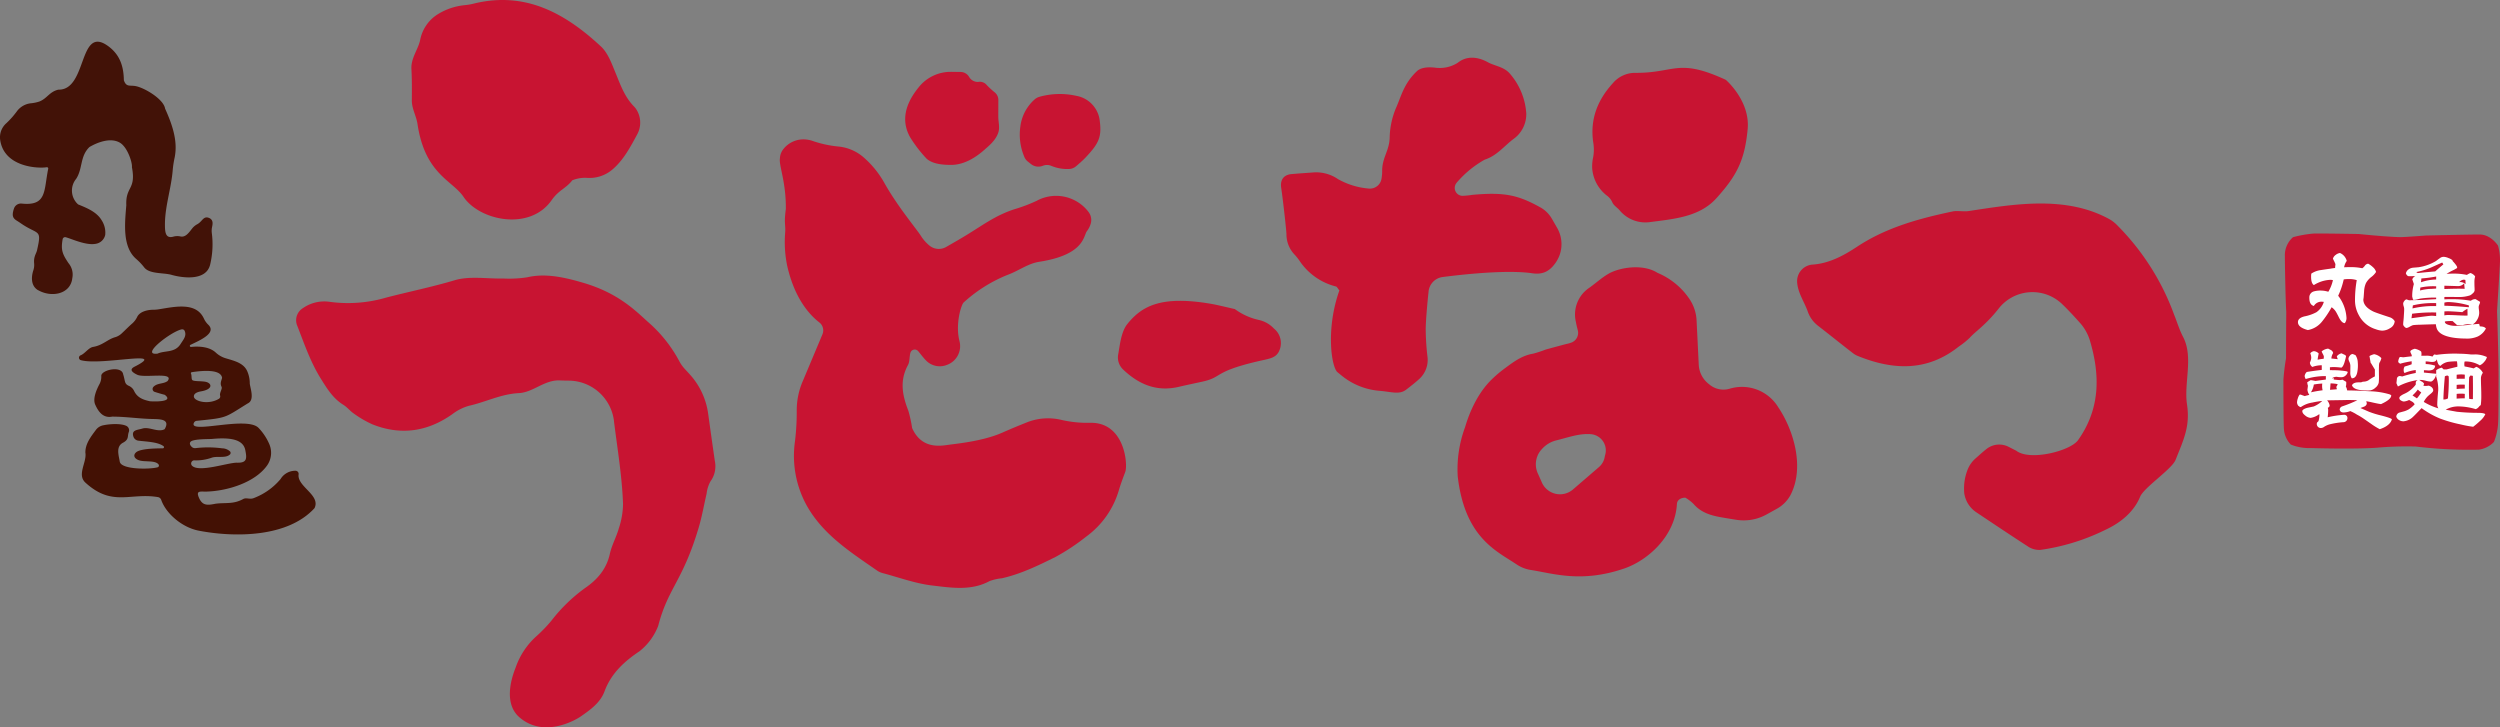
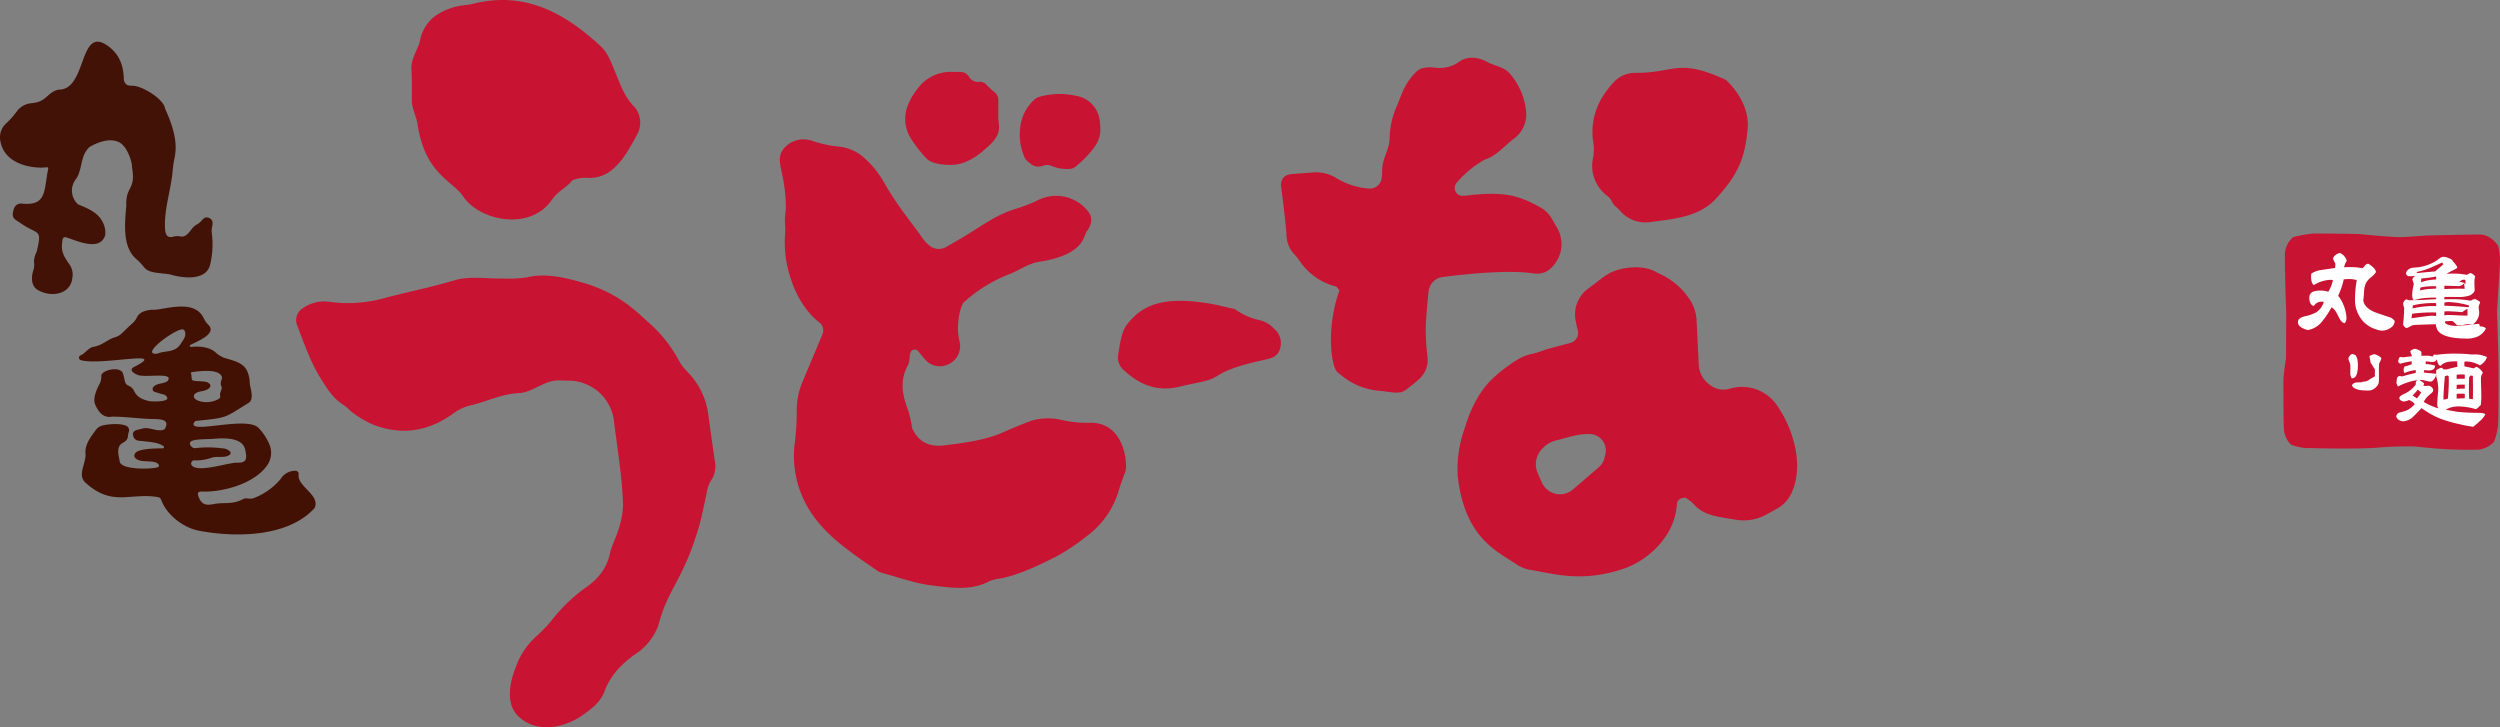
<svg xmlns="http://www.w3.org/2000/svg" width="611.826" height="177.986" viewBox="0 0 611.826 177.986">
  <rect x="0" y="0" width="611.826" height="177.986" fill="#808080" stroke="none" />
  <defs>
    <style>.a{fill:#c81432;}.b{fill:#fff;}.c{fill:#421207;}.d{fill:#431104;}</style>
  </defs>
  <g transform="translate(0 -876.043)">
-     <path class="a" d="M480.7,996.558a12.456,12.456,0,0,1,.739-5.317,7.179,7.179,0,0,1,2.078-3.043c.862-.754,1.74-1.577,2.717-2.332a5.008,5.008,0,0,1,5.322-.476l1.886.959c3.333,2.589,13.241.055,15.113-2.578,5.477-7.7,5.442-15.966,2.871-24.513a11.531,11.531,0,0,0-2.482-4.3c-1.622-1.819-3.027-3.3-4.287-4.509A10.5,10.5,0,0,0,489.1,951.6c-3.156,4.018-5.739,5.611-7.054,7.116a19.457,19.457,0,0,1-2.7,2.162c-7.736,6.146-16.081,5.774-24.7,2.274a5.047,5.047,0,0,1-1.182-.683c-2.881-2.224-5.711-4.515-8.59-6.742a7.483,7.483,0,0,1-2.5-3.557c-.848-2.306-2.319-4.382-2.551-6.922l0-.024a4.073,4.073,0,0,1,3.736-4.427l.064,0c4.109-.3,7.644-2.25,10.863-4.375,7.186-4.741,15.2-6.9,23.433-8.643,1.029-.218,2.72.086,3.76-.07,10.895-1.635,23.887-4.015,34.761,2.086a9.359,9.359,0,0,1,1.9,1.571,60.117,60.117,0,0,1,13.717,21.648c.742,1.83,1.3,3.75,2.214,5.491,2.587,4.948.163,11.207.955,16.508s-.761,8.491-2.8,13.58c-.917,2.285-7.726,6.735-8.672,9.018-1.561,3.766-4.792,6.364-8.436,8.067a52.5,52.5,0,0,1-15.948,4.939,5.017,5.017,0,0,1-2.831-.682c-4.354-2.813-8.658-5.7-12.785-8.459a6.77,6.77,0,0,1-3.064-4.914" />
    <path class="a" d="M150.258,979.055a11.224,11.224,0,0,0-11.118-9.86c-.65,0-1.347-.016-2.11-.052-3.8-.178-6.53,2.934-10.062,3.107-4.318.211-8.1,2.184-12.195,3.1a12.01,12.01,0,0,0-4.079,2.059c-6.1,4.3-12.605,5.247-19.546,2.489a25.748,25.748,0,0,1-4.536-2.631c-.917-.607-1.617-1.551-2.548-2.127-2.532-1.567-3.95-3.868-5.518-6.378-2.617-4.19-4.127-8.739-5.89-13.23l-.009-.024a3.482,3.482,0,0,1,1.494-4.059,9.15,9.15,0,0,1,6.686-1.519,33.274,33.274,0,0,0,13.715-1.066c5.559-1.441,11.174-2.582,16.708-4.231,3.678-1.1,7.906-.335,11.888-.432a28.912,28.912,0,0,0,5.919-.3c4.473-1.064,9.286.046,13.839,1.4,8.164,2.425,12.313,6.449,15.588,9.45a33.6,33.6,0,0,1,7.794,9.75,8.578,8.578,0,0,0,1.241,1.754l1.282,1.4a17.872,17.872,0,0,1,4.5,9.588c.521,3.742,1.07,7.671,1.639,11.6a6.276,6.276,0,0,1-1.078,5.026,8.194,8.194,0,0,0-.94,3.011c-.6,2.585-1.063,5.209-1.779,7.761-3.977,13.661-7.6,15.1-10.062,24.576a14.643,14.643,0,0,1-4.553,6.19c-3.741,2.506-6.944,5.406-8.583,9.836-1.033,2.794-3.525,4.554-5.9,6.192-1.2.828-8.974,5.327-14.935.144-4.483-3.9-1.172-11.426-.877-12.274a18.325,18.325,0,0,1,5.089-7.6,36.207,36.207,0,0,0,3.608-3.741,39.905,39.905,0,0,1,8.212-7.981c3.011-2.055,5.274-4.629,6.1-8.377.474-2.149,1.612-4.144,2.209-6.276a19.874,19.874,0,0,0,1.027-5.868c-.229-6.73-1.365-13.49-2.229-20.4" />
    <path class="a" d="M102.187,906.437c-.3-2-1.416-3.8-1.4-5.828.017-2.574.041-5.129-.1-7.676-.145-2.7,1.7-4.864,2.157-7.188a9.523,9.523,0,0,1,4.281-6.207,15.377,15.377,0,0,1,6.681-2.239,15.018,15.018,0,0,0,2.033-.349c12.646-3.157,22.47,2.314,31.24,10.475,1.692,1.575,2.6,4.122,3.524,6.362,1.225,2.964,2.234,5.953,4.58,8.339a4.486,4.486,0,0,1,.355.41,6,6,0,0,1,.363,6.473c-1.645,3.049-3.266,6.081-5.8,8.323a8.659,8.659,0,0,1-6.621,2.229,8.41,8.41,0,0,0-3.412.6c-1.684,2.126-3.278,2.322-5.088,4.9-5.346,7.6-17.626,4.977-21.548-.853-2.7-4.021-9.4-5.5-11.25-17.765" />
    <path class="a" d="M434.723,1000.621l-2.414,1.338a11.464,11.464,0,0,1-7.335,1.3c-1.363-.214-2.708-.431-4.047-.675-2.461-.448-4.773-1.212-6.49-3.239a10.624,10.624,0,0,0-1.966-1.5c-1.241-.018-2.029.661-2.074,1.5-.435,7.962-7.172,13.866-12.9,15.828-10.581,3.624-17.485,1.166-22.914.352a8.646,8.646,0,0,1-3.528-1.425c-4.755-3.19-12.6-6.475-14.307-21.489a29.616,29.616,0,0,1,1.777-11.961c.327-1.008,2.048-7.366,6.537-11.743a30.723,30.723,0,0,1,3.185-2.7c2.127-1.571,4.233-3.181,6.982-3.615a28.6,28.6,0,0,0,3.018-.992c2.015-.56,4.037-1.1,6.073-1.636a2.555,2.555,0,0,0,1.806-3.138c-.178-.658-.342-1.33-.459-2.009a7.848,7.848,0,0,1,3.294-8.352c1.576-1.119,3.017-2.456,4.679-3.42,2.619-1.52,8.376-2.551,12.012-.221a17.579,17.579,0,0,1,7.693,6.224,10.257,10.257,0,0,1,1.86,5.388l.531,10.871a6.348,6.348,0,0,0,2.527,4.766,5.343,5.343,0,0,0,4.958,1.124,10.4,10.4,0,0,1,12,4.559c3.625,5.386,6.557,14.586,2.937,21.5a8.4,8.4,0,0,1-3.435,3.363m-42.034-12.6c.043-.233.1-.47.164-.71a3.987,3.987,0,0,0-3.485-5.009c-2.881-.238-5.669.829-8.529,1.525a6.875,6.875,0,0,0-3.457,2.087,5.405,5.405,0,0,0-1.033,5.984c.346.759.683,1.508,1.007,2.262l.03.069A4.861,4.861,0,0,0,385,995.789l6.255-5.388a4.223,4.223,0,0,0,1.437-2.384" />
    <path class="a" d="M356.438,920.831a1.938,1.938,0,0,0,1.457,3.14,22.12,22.12,0,0,0,2.438-.241c7.882-.724,11.2.062,16.581,3.03a7.425,7.425,0,0,1,2.859,2.784l1.258,2.189a7.972,7.972,0,0,1,.761,6.414,8.243,8.243,0,0,1-1.04,2.131c-1.406,2.046-3.051,3.042-5.714,2.649-6.141-.906-16.746.237-21.978.913a3.97,3.97,0,0,0-3.445,3.544c-.286,2.751-.655,6.688-.7,9.086a59.985,59.985,0,0,0,.447,6.99,6.29,6.29,0,0,1-1.889,5.2c-1.005.943-2.172,1.845-3.339,2.743-1.686,1.3-3.551.52-6.681.271a16.751,16.751,0,0,1-9.244-3.818l-.977-.8c-1.532-1.733-2.662-10.92.556-19.938-.424-.5-.584-.89-.834-.962a15.183,15.183,0,0,1-8.9-6.258,12.986,12.986,0,0,0-1.235-1.551,7.15,7.15,0,0,1-1.985-4.952c.019-.647-.826-8.291-1.285-11.374-.3-2,.649-3.212,2.533-3.374,1.658-.143,3.319-.261,5.034-.379a9.466,9.466,0,0,1,6,1.394,5.849,5.849,0,0,0,.8.466,18.265,18.265,0,0,0,7.094,2.064,2.873,2.873,0,0,0,3.084-2.378,10.785,10.785,0,0,0,.165-2.072c.031-3.214,1.769-4.833,1.837-8.045a19.651,19.651,0,0,1,1.672-7.509c1.218-2.81,1.885-5.855,5.152-8.867,1.1-.866,2.906-.885,4.37-.711a8.17,8.17,0,0,0,5.32-1.117,2.361,2.361,0,0,0,.212-.143c2.073-1.62,4.7-1.494,7.253-.1,1.793.985,4.012,1.113,5.47,2.853a16.46,16.46,0,0,1,3.978,9.663,7.414,7.414,0,0,1-3.139,6.3c-2.289,1.731-4.082,4.109-7.026,5.046a25.145,25.145,0,0,0-6.919,5.705" />
    <path class="a" d="M422.342,895.572c.016,0,6.017,5.142,5.364,12.084-.721,7.669-2.7,11.4-7.631,16.88-4.09,4.55-10.209,5.078-16.081,5.834a8.2,8.2,0,0,1-7.622-2.853c-.568-.671-1.448-1.176-1.775-1.934A4.052,4.052,0,0,0,393.373,924a9.276,9.276,0,0,1-3.725-6.926,10.726,10.726,0,0,1,.242-2.515,10.433,10.433,0,0,0,.023-3.672c-.819-5.647,1.047-10.376,4.8-14.48a7.118,7.118,0,0,1,5.558-2.533c9.707.045,10.325-3.7,22.072,1.7" />
    <path class="a" d="M311.751,956.436a4.563,4.563,0,0,1,1.082,5.907c-.943,1.453-2.427,1.506-5.363,2.207-10.623,2.534-8.226,3.8-13.246,4.9-1.917.417-3.839.818-5.748,1.265-5.46,1.279-9.81-.639-13.582-4.21a4.069,4.069,0,0,1-1.241-3.711c.4-2.136.683-5.535,2.268-7.487,3.392-4.179,7.942-7,20.144-4.962,1.941.324,3.849.831,6.13,1.333a15.563,15.563,0,0,0,5.831,2.656,7.125,7.125,0,0,1,3.725,2.1" />
    <path class="a" d="M224.712,961.987a1.1,1.1,0,0,0-1.9.375c-.291,1-.132,2.157-.6,3.013-2.11,3.861-1.363,7.471.1,11.226a31.593,31.593,0,0,1,.912,4.2c2.043,4.583,5.828,4.562,8.547,4.15,1.948-.3,8.651-.854,13.588-3.054,1.892-.844,3.811-1.63,5.737-2.405a14.034,14.034,0,0,1,8.358-.757,28.521,28.521,0,0,0,7.251.784c8.548-.261,9.372,10.208,8.672,12.049-.578,1.521-1.125,2.981-1.565,4.473l-.021.07a21.525,21.525,0,0,1-7.981,11.27,52.159,52.159,0,0,1-7.481,4.959c-4.253,2.111-8.489,4.173-13.145,5.228a11.94,11.94,0,0,0-3.009.684c-4.506,2.437-9.336,1.628-13.962,1.091-4.161-.483-8.2-1.985-12.292-3.07a4.664,4.664,0,0,1-1.227-.565c-6.42-4.47-13.094-8.67-17.139-15.726a25.152,25.152,0,0,1-2.991-15.992,60.957,60.957,0,0,0,.421-7.69,18.026,18.026,0,0,1,1.5-7.031c1.59-3.775,3.176-7.553,4.8-11.423a2.473,2.473,0,0,0-.783-2.905c-2.163-1.682-6.017-5.6-7.877-13.969a28.877,28.877,0,0,1-.463-8.1c.122-1.9-.333-2.054.157-5.675.071-6.65-1.736-10.644-1.45-12.409a3.886,3.886,0,0,1,.792-2.186,6.256,6.256,0,0,1,5.768-2.4,7.611,7.611,0,0,1,1.179.24,27.39,27.39,0,0,0,6.759,1.479,11.017,11.017,0,0,1,5.8,2.473,23.477,23.477,0,0,1,5.189,6.283c3.132,5.649,7.7,11.1,8.931,12.956a10.011,10.011,0,0,0,2.174,2.505,3.615,3.615,0,0,0,4.1.342c1.852-1.065,3.695-2.116,5.495-3.232,3.941-2.442,6.757-4.531,11.159-5.987a38.3,38.3,0,0,0,5.453-2.056,9.957,9.957,0,0,1,12.733,2.717c.026.037.052.075.079.112a3.21,3.21,0,0,1,.467,2.71,5.766,5.766,0,0,1-.955,1.884c-.87,1.149-.54,5.763-11.683,7.487-2.689.416-4.988,2.164-7.535,3.124a35.481,35.481,0,0,0-10.932,6.825c-.6.526-2.092,5.3-1.031,9.446a4.88,4.88,0,0,1-2.955,5.792l-.11.042a4.7,4.7,0,0,1-5.014-.975c-.7-.7-1.282-1.486-2.016-2.386" />
    <path class="a" d="M232.8,893.621l2.3.034a2.435,2.435,0,0,1,2.069,1.207l.009.016a2.444,2.444,0,0,0,2.217,1.211,2.191,2.191,0,0,1,1.964.628,19.182,19.182,0,0,0,2.117,1.96,2.387,2.387,0,0,1,.849,1.83c0,1.345-.011,2.722-.012,4.1,0,1.263.417,2.59.008,3.86-.632,1.96-2.39,3.326-3.331,4.169-2.269,2.03-5.122,3.755-8.167,3.76-1.428,0-4.424-.033-6.077-1.542a32.661,32.661,0,0,1-4.022-5.243c-2.093-3.75-1.241-7.45,1.056-10.8.338-.494.7-.971,1.072-1.436a10.009,10.009,0,0,1,7.953-3.75" />
    <path class="a" d="M263.526,899.519a6.985,6.985,0,0,1,5.554,5.649l.007.046c.616,4.25-.034,5.817-3.482,9.448-.684.721-1.449,1.367-2.2,2.018a2.8,2.8,0,0,1-1.693.717,10.142,10.142,0,0,1-4.369-.738,2.681,2.681,0,0,0-1.938-.111l-.316.112a2.9,2.9,0,0,1-2.767-.46l-.759-.6a2.915,2.915,0,0,1-.954-1.351,13.843,13.843,0,0,1-.9-7.22,10.586,10.586,0,0,1,3.551-6.7,2.983,2.983,0,0,1,1.038-.571,18.4,18.4,0,0,1,9.23-.233" />
    <path class="a" d="M611.106,952.164s.649-10.167.719-12.124a12.978,12.978,0,0,0-.486-3.9c-.647-.93-2.252-2.684-4.413-2.7-2.428-.02-13.217.24-13.217.24s-4.423.364-6.365.4c-3.611-.094-10.07-.766-10.07-.766s-9.972-.186-11.221-.1a28.458,28.458,0,0,0-4.876.874,5.851,5.851,0,0,0-2,4.654c-.01,1.018.136,10.433.344,13.627-.044,3.7-.058,11.361-.058,11.361a50.146,50.146,0,0,0-.644,5.348c.005,5.161.034,10.733.12,11.835a5.98,5.98,0,0,0,1.7,3.929,11.9,11.9,0,0,0,4.7.859c.821.007,10.657.318,16.424-.094a83.4,83.4,0,0,1,9.434-.289,107.173,107.173,0,0,0,15.448.77,6.274,6.274,0,0,0,3.7-1.893,14.7,14.7,0,0,0,.942-3.688c.187-1.166.168-6.144.187-12.378.015-4.885-.37-15.957-.37-15.957" />
    <path class="b" d="M586.058,954.638a2.078,2.078,0,0,1-1.143,1.72,3.63,3.63,0,0,1-1.974.607,5.49,5.49,0,0,1-1.531-.353,6.939,6.939,0,0,1-4.118-3.408,7.439,7.439,0,0,1-.95-3.715,28.24,28.24,0,0,1,.426-4.883,5.9,5.9,0,0,0-1.938-.269,7.983,7.983,0,0,0-1.251.087,18.583,18.583,0,0,1-1.357,4,9.7,9.7,0,0,1,2.036,5.428,2.025,2.025,0,0,1-.418,1.274q-.789-.008-1.544-1.618-.428-.855-.681-1.258a3.655,3.655,0,0,0-1-1.014,23.391,23.391,0,0,1-2.331,3.488,5.7,5.7,0,0,1-3.478,2.095c-1.632-.432-2.436-1.082-2.428-1.95.006-.682.564-1.156,1.664-1.412a10.228,10.228,0,0,0,2.844-1,4.643,4.643,0,0,0,1.824-2.54,2.7,2.7,0,0,0-.337-.026,2.132,2.132,0,0,0-2.1,1.035q-1.123-.293-1.107-2.041a1.5,1.5,0,0,1,1.07-1.518,5.858,5.858,0,0,1,1.924-.208,6.051,6.051,0,0,1,1.651.288,9.555,9.555,0,0,0,1.127-2.845,2.43,2.43,0,0,0-.646-.076,8.2,8.2,0,0,0-4.017,1.285q-.693-.432-.678-2.137a4.921,4.921,0,0,1,.053-.673,5.563,5.563,0,0,1,2.292-.857c.8-.125,1.61-.244,2.424-.352.241-.05.609-.1,1.107-.166a6.249,6.249,0,0,1,.079-.826,1.207,1.207,0,0,0-.165-.5l-.094-.226c-.107-.2-.225-.442-.351-.729a1.694,1.694,0,0,1,.656-.909,2.29,2.29,0,0,1,1.062-.481,2.9,2.9,0,0,1,1.66,1.946,3.659,3.659,0,0,0-.639,1.55c.624-.027,1.219-.038,1.775-.033a12.9,12.9,0,0,1,2.662.274,2.288,2.288,0,0,0,.651-.646,1.121,1.121,0,0,1,.8-.468,5.548,5.548,0,0,1,1.146.836,2.36,2.36,0,0,1,.778,1.185,4.737,4.737,0,0,1-1.174,1.243,4.821,4.821,0,0,0-1.3,1.493,5.634,5.634,0,0,0-.451,1.926c-.02.312-.057.823-.11,1.525q-.079.678-.078.525c-.011,1.187.815,2.181,2.468,2.981q.625.3,3.974,1.391a2.206,2.206,0,0,1,1.236.961" />
    <path class="b" d="M601.845,945.087a2.894,2.894,0,0,1-1.718-.466h-1.921v1h3.132c1.016-1.264,1.639-1.19,2.014-1.063l.063,1.011a2.044,2.044,0,0,0-1.57-.482m4.878,10.221a15.453,15.453,0,0,0-1.55.141q-3.243.351-4.373.337a5.472,5.472,0,0,1-1.479-.214c-.671-.184-1.007-.454-1-.816l.145-.065a9.959,9.959,0,0,1,1.76-.07l1.107,1h1.359a4.369,4.369,0,0,1,2.372-.142,3.01,3.01,0,0,0,1.2-1.227,3.4,3.4,0,0,0,.471-1.618,5.772,5.772,0,0,0-.062-.757,5.349,5.349,0,0,1-.065-.737,1.714,1.714,0,0,1,.169-.591,1.708,1.708,0,0,0,.172-.633l-1.076-.659a1.647,1.647,0,0,0-1.178.392,25.69,25.69,0,0,0-4.884-.381c-.58-.006-.9.005-1.6.035v-.583c1.393-.007,2.288,0,3.324.006a8.428,8.428,0,0,0,2.962-.4,2.873,2.873,0,0,0,.712-.539,1.08,1.08,0,0,0,.405-.676c0-.194-.009-.567-.037-1.115-.009-.493-.014-.879-.011-1.163a4.678,4.678,0,0,1,.173-1.115,1.459,1.459,0,0,0-.487-.518,1.734,1.734,0,0,0-.679-.341,4.867,4.867,0,0,0-.85.461,16.166,16.166,0,0,0-2.98-.319c-.566-.006-1.23.018-2,.069a14.432,14.432,0,0,1,1.816-.985c.335-.191.584-.336.758-.439l.024-.179c0-.4-1.132-1.575-1.132-1.575l.005-.143a2.953,2.953,0,0,0-.969-.545,3.441,3.441,0,0,0-1.063-.3,1.553,1.553,0,0,0-.907.2c-.5.35-.865.621-1.1.812a11.734,11.734,0,0,1-4.237,1.523c-.462.041-.934.083-1.414.12a2.326,2.326,0,0,0-1.236.537,1.646,1.646,0,0,0-.494.832,1.189,1.189,0,0,0,.552.7l.694.007a9.279,9.279,0,0,0,1.068-.058,1.681,1.681,0,0,0-.751.821c.166.491.3.879.385,1.164a10.964,10.964,0,0,0-.4,3.076c.014.045.046.166.088.359l.113.378a.77.77,0,0,0,.232.051,3.581,3.581,0,0,0,.838-.129c.431-.113.7-.176.811-.194a24.788,24.788,0,0,1,3.78-.231l-.007.388c-1.881.1-3.016.168-3.549.191q-2.045.05-3.08.083l-.629-.228a.9.9,0,0,0-.533.408,1.109,1.109,0,0,0-.275.612,2.511,2.511,0,0,0,.119.67,2.34,2.34,0,0,1,.124.671c0,.372-.031.951-.086,1.742,0,.146-.029.488-.078,1.025a10.1,10.1,0,0,0-.082,1.025.877.877,0,0,0,.3.526.821.821,0,0,0,.539.329,2.543,2.543,0,0,0,.778-.326,5.57,5.57,0,0,1,.78-.372,15.5,15.5,0,0,1,1.574-.1c1.316-.048,2.614-.091,4.041-.12a3.613,3.613,0,0,0,.224,1.072c.6,1.586,3.035,2.4,7.169,2.435a6.549,6.549,0,0,0,2.849-.51,4.383,4.383,0,0,0,1.992-1.946c-.219-.344-.708-.518-1.478-.525m-8.692-8.3.008-1.66,3.355.1a1.847,1.847,0,0,0,1.485-.7l.128,1.365c-1.065-.055-2.723-.035-5.12.057m-2.086-4.319c-1.9.162-3.317.3-4.257.407l-.4-.246a17.824,17.824,0,0,0,3.768-1.173q2.479-1.117,2.6-1.16l.28.452c-1.153.969-1.82,1.544-1.99,1.72m2.23,9.162.007-1.528a4.057,4.057,0,0,1,1.048-.134,19.861,19.861,0,0,1,4.945.82l0,.452c-2.768-.238-4.766-.357-6.15-.37m-5.566-5.713.1-.97a30.737,30.737,0,0,0,3.619-.47l-.007.738a11.542,11.542,0,0,0-3.786.7m10.958,8.129c-.455-.005-1.14-.025-2.054-.074s-1.6-.065-2.057-.07a4.147,4.147,0,0,0-1.054.095l.009-.978.723-.035c.818.007,2.039.085,3.665.216a6.447,6.447,0,0,1,1.253-.83l.032,1.649a2.679,2.679,0,0,1-.517.027m-8.862-6.536a14.547,14.547,0,0,0-2.254.388l.076-.717a14.6,14.6,0,0,1,3.875-.3l-.005.543c-.771.061-1.283.093-1.692.089m-4.112,4.835.1-.806a21.062,21.062,0,0,1,5.708-.55l-.007.73a22.349,22.349,0,0,0-6.019.624m4.868,1.735c-.391,0-1.877.2-4.887.61l.152-1.1a37.88,37.88,0,0,1,5.893-.309l-.008.877a9.448,9.448,0,0,0-1.15-.081" />
    <path class="b" d="M605.192,973.731a5.906,5.906,0,0,1-.912-.076c-.051-1.047-.07-2.06-.06-3.052s.032-1.745.061-2.224l.268-.413a2.033,2.033,0,0,1,.633.074c.028,1.7.034,3.044.025,4.034Zm-.528-10.945a26.259,26.259,0,0,0-2.721-.178,31.837,31.837,0,0,0-5.631.275l-.588-.094a3.6,3.6,0,0,0-.418.52,4.272,4.272,0,0,0-1.569-.212c-.349,0-.691,0-1.169.014a2.357,2.357,0,0,0,.044-.438,1.881,1.881,0,0,0-.057-.515c-.043-.15-.331-.319-.723-.495a4.088,4.088,0,0,0-.869-.27c-.67.2-1.08.425-1.083.687a1.352,1.352,0,0,0,.183.513,1.424,1.424,0,0,1,.179.537.374.374,0,0,1-.023.11c-1.412.161-2.03.242-2,.243a3.157,3.157,0,0,1-.369-.035,2.881,2.881,0,0,0-.37-.04.377.377,0,0,0-.245.088,2.651,2.651,0,0,0-.315.978c0,.32.151.32.453.587a21.611,21.611,0,0,1,2.835-.607v.731a11.425,11.425,0,0,1-1.71.546,1.5,1.5,0,0,0-.245.819c-.005.421.1.875.342.729a9.517,9.517,0,0,1,2.613-.673v.71a28.781,28.781,0,0,0-3.32.864l-.26-.065c-.159-.032-.247-.047-.262-.047a.748.748,0,0,0-.77.625c-.031.377-.072.75-.121,1.11l.364.832a14.872,14.872,0,0,1,4.9-1.589.788.788,0,0,0-.53.579l0,.545a7.226,7.226,0,0,1-2.111,1.9,9.3,9.3,0,0,1-.857.428,3.7,3.7,0,0,0-.79.494.663.663,0,0,0-.264.457.706.706,0,0,0,.4.6,1.425,1.425,0,0,0,.729.258,3.781,3.781,0,0,0,1.269-.381c.261.147.511.288.758.424a1.687,1.687,0,0,1,.6.636,7.112,7.112,0,0,1-1.494,1.263,5.814,5.814,0,0,1-1.03.437q-.634.168-1.245.337a1.119,1.119,0,0,0-.731,1,1.476,1.476,0,0,0,.715.835,1.992,1.992,0,0,0,1.04.294,3.876,3.876,0,0,0,2.432-1.179c.221-.2.89-.884,2.005-2.049a20.911,20.911,0,0,0,4.512,2.547,33.6,33.6,0,0,0,5.045,1.442,28.242,28.242,0,0,0,3.068.573,16.712,16.712,0,0,0,1.672-1.423,4.862,4.862,0,0,0,1.3-1.643c-.187-.221-.781-.334-1.783-.343a48.643,48.643,0,0,1-5.187-.267c-1.223-.218-2.128-.386-2.722-.505a6.182,6.182,0,0,1,3.191-.8,15.071,15.071,0,0,1,4.158.67,1.812,1.812,0,0,0,.747-.539,1.877,1.877,0,0,1,.485-.453,16.846,16.846,0,0,0,.129-2.241c0-.5-.009-1.239-.045-2.229s-.048-1.729-.045-2.223a2.5,2.5,0,0,1,.469-1.2,2.741,2.741,0,0,0-.677-.891,2.488,2.488,0,0,0-.923-.584,6.946,6.946,0,0,0-.635.387c-.669-.167-1.413-.327-2.239-.482a2.676,2.676,0,0,1-.063-.609,2.546,2.546,0,0,1,.073-.588c.141-.013.287-.019.435-.018a6.793,6.793,0,0,1,3.284.945,2.937,2.937,0,0,0,1.076-.85,2.724,2.724,0,0,0,.665-1.182,7.093,7.093,0,0,0-2.588-.635m-4.826,6.835.009-1.862a7.653,7.653,0,0,1,1.168-.08,7.1,7.1,0,0,1,.823.055l-.009,1c-.689-.007-1.35,0-1.991.03m0,2.854.009-1.377a9.954,9.954,0,0,1,1.3-.076c.232,0,.459.011.689.029l-.009.958a17.264,17.264,0,0,0-1.991.1m0,2.369.011-1.179a8.415,8.415,0,0,1,1.073-.057q.457,0,.916.054l-.01,1.095c-.689-.006-1.349.019-1.99.075m-2.124-.064a2.013,2.013,0,0,1-1.114.27q.062-2.376.358-5.663a1.168,1.168,0,0,1,.719-.19l.214.177c.028.347.039.763.034,1.241q-.02,2.074-.211,4.165m-1.063-7.1-.43-.421a3.526,3.526,0,0,0-1.383.623V968.2a9.805,9.805,0,0,1,.5,3.355q-.221,2.309-.231,3.335a1.717,1.717,0,0,0,.276,1.092,15.257,15.257,0,0,1-3.586-1.581,5.177,5.177,0,0,1,1.106-1.495c.235-.2.469-.394.7-.581.336-.305.507-.534.508-.7.005-.551-.362-.955-1.1-1.207a4.946,4.946,0,0,1-.828.079,1.482,1.482,0,0,1-.481-.072l.182-.455a1.289,1.289,0,0,0-.542-.528,2.81,2.81,0,0,1-.562-.378,1.763,1.763,0,0,0-.241-.024c.2-.013.4-.015.589-.013a5.554,5.554,0,0,1,1.187.2,5.537,5.537,0,0,0,1.186.2c.262,0,.557-.222.888-.679a2.967,2.967,0,0,0,.444-1.1v-.132l-3-.293.006-.588c.406.031.633.048.821.05a2.517,2.517,0,0,0,1.311-.155,1.107,1.107,0,0,0,.6-1,8.082,8.082,0,0,0-2.3-.391l-.019-.623a1.139,1.139,0,0,1,.214-.021,5.563,5.563,0,0,1,.631.061,5.055,5.055,0,0,0,.632.062c.553.005.98-.022,1.292-.658a2.514,2.514,0,0,0,.232.939,1.129,1.129,0,0,0,.6.7,3.635,3.635,0,0,1,1.907-1,18.588,18.588,0,0,1,2.162-.134,7.507,7.507,0,0,1,.1,1.332c-.991.235-1.875.454-2.645.651m-7.255,7.089-1.082-.728a8.472,8.472,0,0,0,1.3-1.429,4.068,4.068,0,0,0,.842.688,9.437,9.437,0,0,1-1.06,1.469" />
-     <path class="b" d="M585.351,978.634c-.117-.132-.514-.372-2.632-.914a22.121,22.121,0,0,1-2.961-.911l-2.093-.912c.22-.084.827-.311.827-.311.631-.231.729-.636.731-.856l-.069-.291s-.032-.121-.059-.213l1.036.2c1.181.276,2.042.451,2.559.513l.021,0,.02-.009c1.659-.76,2.469-1.45,2.476-2.107v-.029l-.022-.019a1.245,1.245,0,0,0-.363-.218,18.409,18.409,0,0,0-4.881-.759c-.7-.047-1.423-.084-2.15-.115-1.1-.049-2.215-.081-3.356-.092,0-.006-.015-.012-.036-.017a1.885,1.885,0,0,0-.3-.915,3.054,3.054,0,0,0,.1-.941V969.5l-.883-.527-.6.088q-.407,0-1.1-.079c-.571-.056-.89-.082-.418-.1v-.257h-.5a1.933,1.933,0,0,1,1.17-.369,4.931,4.931,0,0,0,1.126.1,1.446,1.446,0,0,0,.989-.361,1.61,1.61,0,0,0,.586-.915c-.162-.191-.8-.267-1.916-.374-.532-.05-1.162-.067-2.453-.076v-.709c.556-.036.689-.054.9-.052a16.855,16.855,0,0,1,1.9.148c.273-.128.526-.518.765-1.275.094-.344.234-.75.388-1.508-.038-.176-.206-.322-.494-.429-.383-.188-.6-.278-.626-.295a2.035,2.035,0,0,0-1.139.726,1.6,1.6,0,0,0,.071.272c.127.378.236.687.236.687s0-.316,0-.229c-.659-.093-1.152-.143-1.643-.181a2.7,2.7,0,0,1,.438-1.333,1.041,1.041,0,0,0-.495-.706c-.048-.033-.3-.164-.734-.387a3.1,3.1,0,0,0-1.564.654v.132s.17.36.314.627a1.765,1.765,0,0,1,.205.546c0,.019-.019.2-.039.523a11.817,11.817,0,0,0-1.48.235v-.155s.1-.727.256-1.36a1.767,1.767,0,0,0-1.219-.578,1.583,1.583,0,0,0-.85.508,3.168,3.168,0,0,1,.244,1.157,3.264,3.264,0,0,1-.333,1.138,1.407,1.407,0,0,0,.6,1.063,6.634,6.634,0,0,1,2.306-.416v1.141s-1.852.2-3.667.5a1.645,1.645,0,0,0-.524,1.013,2.13,2.13,0,0,0,.259.716,16.313,16.313,0,0,1,4.932-.716v.842l-2.565.339a11.438,11.438,0,0,0-1.154-.193l-.836.514a3.428,3.428,0,0,0,.168.862c-.087.756-.122.924-.122.93a2.48,2.48,0,0,0,.47,1.3l-.114.028c-.377.088-.721.177-1,.268-.354-.1-.986-.358-.986-.358h-.274l-.022.026a2.836,2.836,0,0,0-.419.884,3.467,3.467,0,0,0-.2.974,1.449,1.449,0,0,0,.238.747.432.432,0,0,0,.236.2.64.64,0,0,0,.46.219,6.643,6.643,0,0,1,2.815-1.11,22.563,22.563,0,0,1,2.433-.4,7.109,7.109,0,0,1-2.09,1.359l-1.522.319c-.739.2-1.14.439-1.278.726l-.005.028c0,.376.157.7.677,1.106a2.382,2.382,0,0,0,1.341.615,4.557,4.557,0,0,0,2.151-.934c.009.118.025.3.025.3a5.146,5.146,0,0,1-.164,1.177.541.541,0,0,1-.142.343c-.2.16-.331.3-.333.486a.986.986,0,0,0,1.04,1.106,1.431,1.431,0,0,0,.823-.338,4.9,4.9,0,0,1,1.333-.574,19.543,19.543,0,0,1,3.251-.51,1,1,0,0,0,1.046-1.009.768.768,0,0,0-.855-.8,23.114,23.114,0,0,0-3.981.609,14.658,14.658,0,0,0,.124-1.847,2.425,2.425,0,0,0-.094-.46l.338-.241.01-.014a.7.7,0,0,0,.1-.365,2.465,2.465,0,0,0-.616-1.215c.248-.01,4.206-.073,4.206-.073,1.215-.042,2.5.008,3.189.042a30.753,30.753,0,0,1-3.7,1.5.9.9,0,0,0-.614.714c.02.485.361.773.93.778a4.743,4.743,0,0,0,1.676-.342l.106.06a10.078,10.078,0,0,1,1.5.805,14.982,14.982,0,0,1,1.511.9l.566.386,1.406.98a16.542,16.542,0,0,0,2.085,1.29l.027.014.03-.01c1.633-.552,2.618-1.352,2.929-2.375l.011-.033Zm-15-8.759a8.628,8.628,0,0,1,1.744.177,2.226,2.226,0,0,1-.335.674l.147.565c-.062.009-.1.018-.095.027l-.172.014-.282.023-1.129.089c.063-.689.1-1.213.122-1.569m-2.018.046a4.355,4.355,0,0,0,.081,1.634c-1.189.156-2.06.322-2.86.494a4.658,4.658,0,0,0,.711-1.9,14.879,14.879,0,0,1,2.068-.233" />
    <path class="b" d="M573.206,975.937l.005-.027c0-.02,0-.037,0-.057v.084" />
    <path class="b" d="M575.613,970.292l-.014.024.009.028c.314.9,1.574,1.25,3.635,1.269a5.689,5.689,0,0,0,.859-.036,2.536,2.536,0,0,0,1.267-.68,2.208,2.208,0,0,0,.779-1.207,12.593,12.593,0,0,0,.059-1.4l-.014-1.069c-.007-.621,0-1.117.014-1.478a3.2,3.2,0,0,1,.092-.887,3.227,3.227,0,0,0,.486-1.15l0-.035-.028-.024a3.2,3.2,0,0,0-1.73-.924,4.331,4.331,0,0,0-1.1.431l-.048.021.327,1.862v-.2l1,1.643v1.677a9.841,9.841,0,0,0-1.614.982,2.516,2.516,0,0,1-1.3.306l-.483.173-.587,0c-.827-.008-1.368.22-1.606.676" />
    <path class="b" d="M575.207,965.634l-.014,1.513a2.431,2.431,0,0,0,.337,1.45l.019.024h.031c.686.007,1.132-.51,1.326-1.533a8.479,8.479,0,0,0,.111-2.374,3.354,3.354,0,0,0-.553-1.747l-.012-.013-.658-.273a.886.886,0,0,0-.727.427,1.325,1.325,0,0,0-.333.769,2.347,2.347,0,0,0,.243.743,2.45,2.45,0,0,1,.23,1.014" />
    <path class="c" d="M9.252,947.013c3.394,1.98,8.017.984,8.439-2.877a4.353,4.353,0,0,0-.932-3.7c-1.434-2.159-1.913-3.141-1.428-5.853a.605.605,0,0,1,.75-.48c1.475.388,4.874,2.027,7.275,1.621a2.825,2.825,0,0,0,2.391-2.174,5.5,5.5,0,0,0-.865-3.589c-1.222-2.09-3.711-3.048-5.765-3.894a4.534,4.534,0,0,1-.472-6.267c1.627-2.481.887-5.505,3.255-7.779,1.723-1.017,5.087-2.47,7.47-1.038,1.869,1.123,3.054,4.942,2.915,5.962,1.07,5.57-1.578,4.666-1.374,9.3-.352,4.426-1.042,10.2,2.45,13.2a14.32,14.32,0,0,1,1.891,1.986c1.262,1.736,4.726,1.3,6.741,1.881,2.286.658,8.483,1.725,9.453-2.58a21.348,21.348,0,0,0,.385-7.694A4.444,4.444,0,0,1,51.9,931.6c.172-.812.294-1.676-.592-2.155-1.516-.726-1.755.773-2.975,1.442a4.1,4.1,0,0,0-1.288,1.049c-.859,1.1-1.651,2.264-2.923,1.965a3.5,3.5,0,0,0-1.7.058c-2.093.566-2.072-1.376-2.05-3.5.12-4.356,1.571-8.508,1.908-12.9a24.68,24.68,0,0,1,.467-2.982c.824-4.056-.626-8.135-2.34-11.944-.362-2.361-5.129-5.154-7.263-5.525-1.447-.252-2.22.292-2.83-1.406-.048-3.208-.835-6.236-3.947-8.447-7.184-5.1-4.966,10.9-12.087,10.731-2.208.518-2.708,2.135-4.642,2.9a9.365,9.365,0,0,1-2.2.445,4.928,4.928,0,0,0-3.231,1.852,20.924,20.924,0,0,1-2.636,3,4.582,4.582,0,0,0-1.531,4.087c.944,6.7,9.292,7.048,11.4,6.7a.318.318,0,0,1,.359.383c-1.1,5.33-.266,9.153-6.477,8.514a1.79,1.79,0,0,0-1.892,1.182c-.85,2.5.224,2.631,1.471,3.511,4.49,3.171,5.409,1.277,4.152,6.773-.174.765-.854,1.524-.7,3.132a4.232,4.232,0,0,1-.191,1.724c-.522,1.593-.643,3.749,1.088,4.838" />
    <path class="d" d="M32.951,965.774c8.468-4.3-8.035-.178-13.156-1.583a.627.627,0,0,1-.067-1.19c1.1-.44,1.937-1.875,3.074-2.061,2.291-.376,3.53-1.836,5.308-2.353a3.942,3.942,0,0,0,1.591-.869c.928-.862,1.761-1.729,2.715-2.557a5.024,5.024,0,0,0,1.165-1.578c.646-1.288,2.467-1.726,3.942-1.735a8.308,8.308,0,0,0,1.27-.1c3.982-.632,9.191-1.877,11.107,2.252a4.852,4.852,0,0,0,1.048,1.49c2.153,2.041-1.935,3.8-4.333,4.947a.269.269,0,0,0,.146.51c2.088-.22,4.5-.013,6.008,1.348a6.234,6.234,0,0,0,2.3,1.376c2.061.646,4.5,1.09,5.441,3.224a7.407,7.407,0,0,1,.618,3.019c.14,1.242,1.253,4.065-.513,4.866-5.78,3.57-4.866,3.485-12.478,4.249a.826.826,0,0,0-.641.416c-1.662,3.013,12.857-1.7,15.774,1.311a13.443,13.443,0,0,1,2.594,3.88,5.389,5.389,0,0,1-.462,5.272c-2.985,4.249-9.795,6.3-14.874,6.442-1.467.041-2.623-.334-1.856,1.463.828,1.941,1.947,1.945,4.062,1.51,2.467-.331,4.343.186,6.767-1.147.819-.451,1.639.205,2.727-.285a15.929,15.929,0,0,0,6.434-4.61,4.215,4.215,0,0,1,3.7-2.028.768.768,0,0,1,.715.883c-.4,3,5.447,5.039,3.9,8.256-6.572,7.234-19.621,7.2-28.3,5.53-4.249-.817-8.111-4.311-9.221-7.54a1.034,1.034,0,0,0-.806-.682c-6.74-1.143-11.15,2.416-17.662-3.469-2.285-1.962.312-5.036-.094-7.417-.038-2.14,1.348-3.914,2.576-5.557a2.928,2.928,0,0,1,1.72-1.115c1.684-.369,4.411-.516,5.751.138a1.207,1.207,0,0,1,.571,1.522c-.376.978.129,1.774-1.414,2.59-1.788.946-1.047,3.051-.79,4.624.323,1.982,7.357,1.922,9.266,1.386a.439.439,0,0,0,.234-.686c-.836-1.13-3.509-.512-4.9-1.068-1.592-.637-1.145-1.811,0-2.254,1.559-.6,4.514-.615,5.938-.63a.294.294,0,0,0,.163-.536c-1.428-1.047-4.139-1.089-6.149-1.341a1.449,1.449,0,0,1-1.2-.96c-.567-1.7.942-1.623,2.184-2,1.706-.522,3.795,1.017,5.444.155,1.481-2.523-1.182-2.453-3.13-2.5-3.291-.082-6.437-.579-9.707-.576-2.42.477-3.532-1.58-4.143-2.928-.642-1.416.235-3.551,1.093-5.139a3.814,3.814,0,0,0,.385-1.9c-.023-1.467,5.035-2.609,5.361-.359.535,1.61.225,2.278,1.4,2.8a2.493,2.493,0,0,1,1.257,1.211c.781,1.683,2.256,2.2,3.9,2.555,1.088.084,5.974.206,3.619-1.577-.843-.218-1.786-.492-2.585-.761a.765.765,0,0,1-.141-1.237c.982-.949,2.358-.613,3.411-1.372,1.8-2.347-5.577-.675-7.414-1.54-1.691-.8-1.755-1.425-.643-1.989m5.606-3.182c1.805-.828,4.215-.125,5.623-2.334.747-1.173,1.528-2.007,1.018-3.221a.658.658,0,0,0-.723-.387c-2.509.465-10.365,6.484-5.918,5.942m21.477,23.622c-.524-2.756-3.915-3.135-8.116-2.747-.766.07-3.931-.023-5.032.516-.5.245-.607.823.056,1.443a1.149,1.149,0,0,0,.888.295,26.205,26.205,0,0,1,6.527.043,2.968,2.968,0,0,1,1.9.72.542.542,0,0,1,.027.779c-1.056,1.024-3.166.316-4.5.809a11.436,11.436,0,0,1-4.291.637.776.776,0,0,0-.507,1.3c1.687,1.771,8.87-.789,11.046-.726,2.535.074,2.363-1.167,2-3.072M49.2,971.82c-1.512.261-1.8.844-1.746,1.319.129,1.126,3.562,2.049,6.133.495a.689.689,0,0,0,.283-.779c-.144-.534.274-1.192.388-1.76a.7.7,0,0,0-.059-.444c-.378-.768-.055-1.363.153-2.132-.307-2.247-5.054-1.748-7.413-1.393a.259.259,0,0,0-.2.368c.222.411.06,1.208.3,1.528.289.384,1.9.245,3.13.432,1.664.252,2.172,1.823-.97,2.366" />
  </g>
</svg>